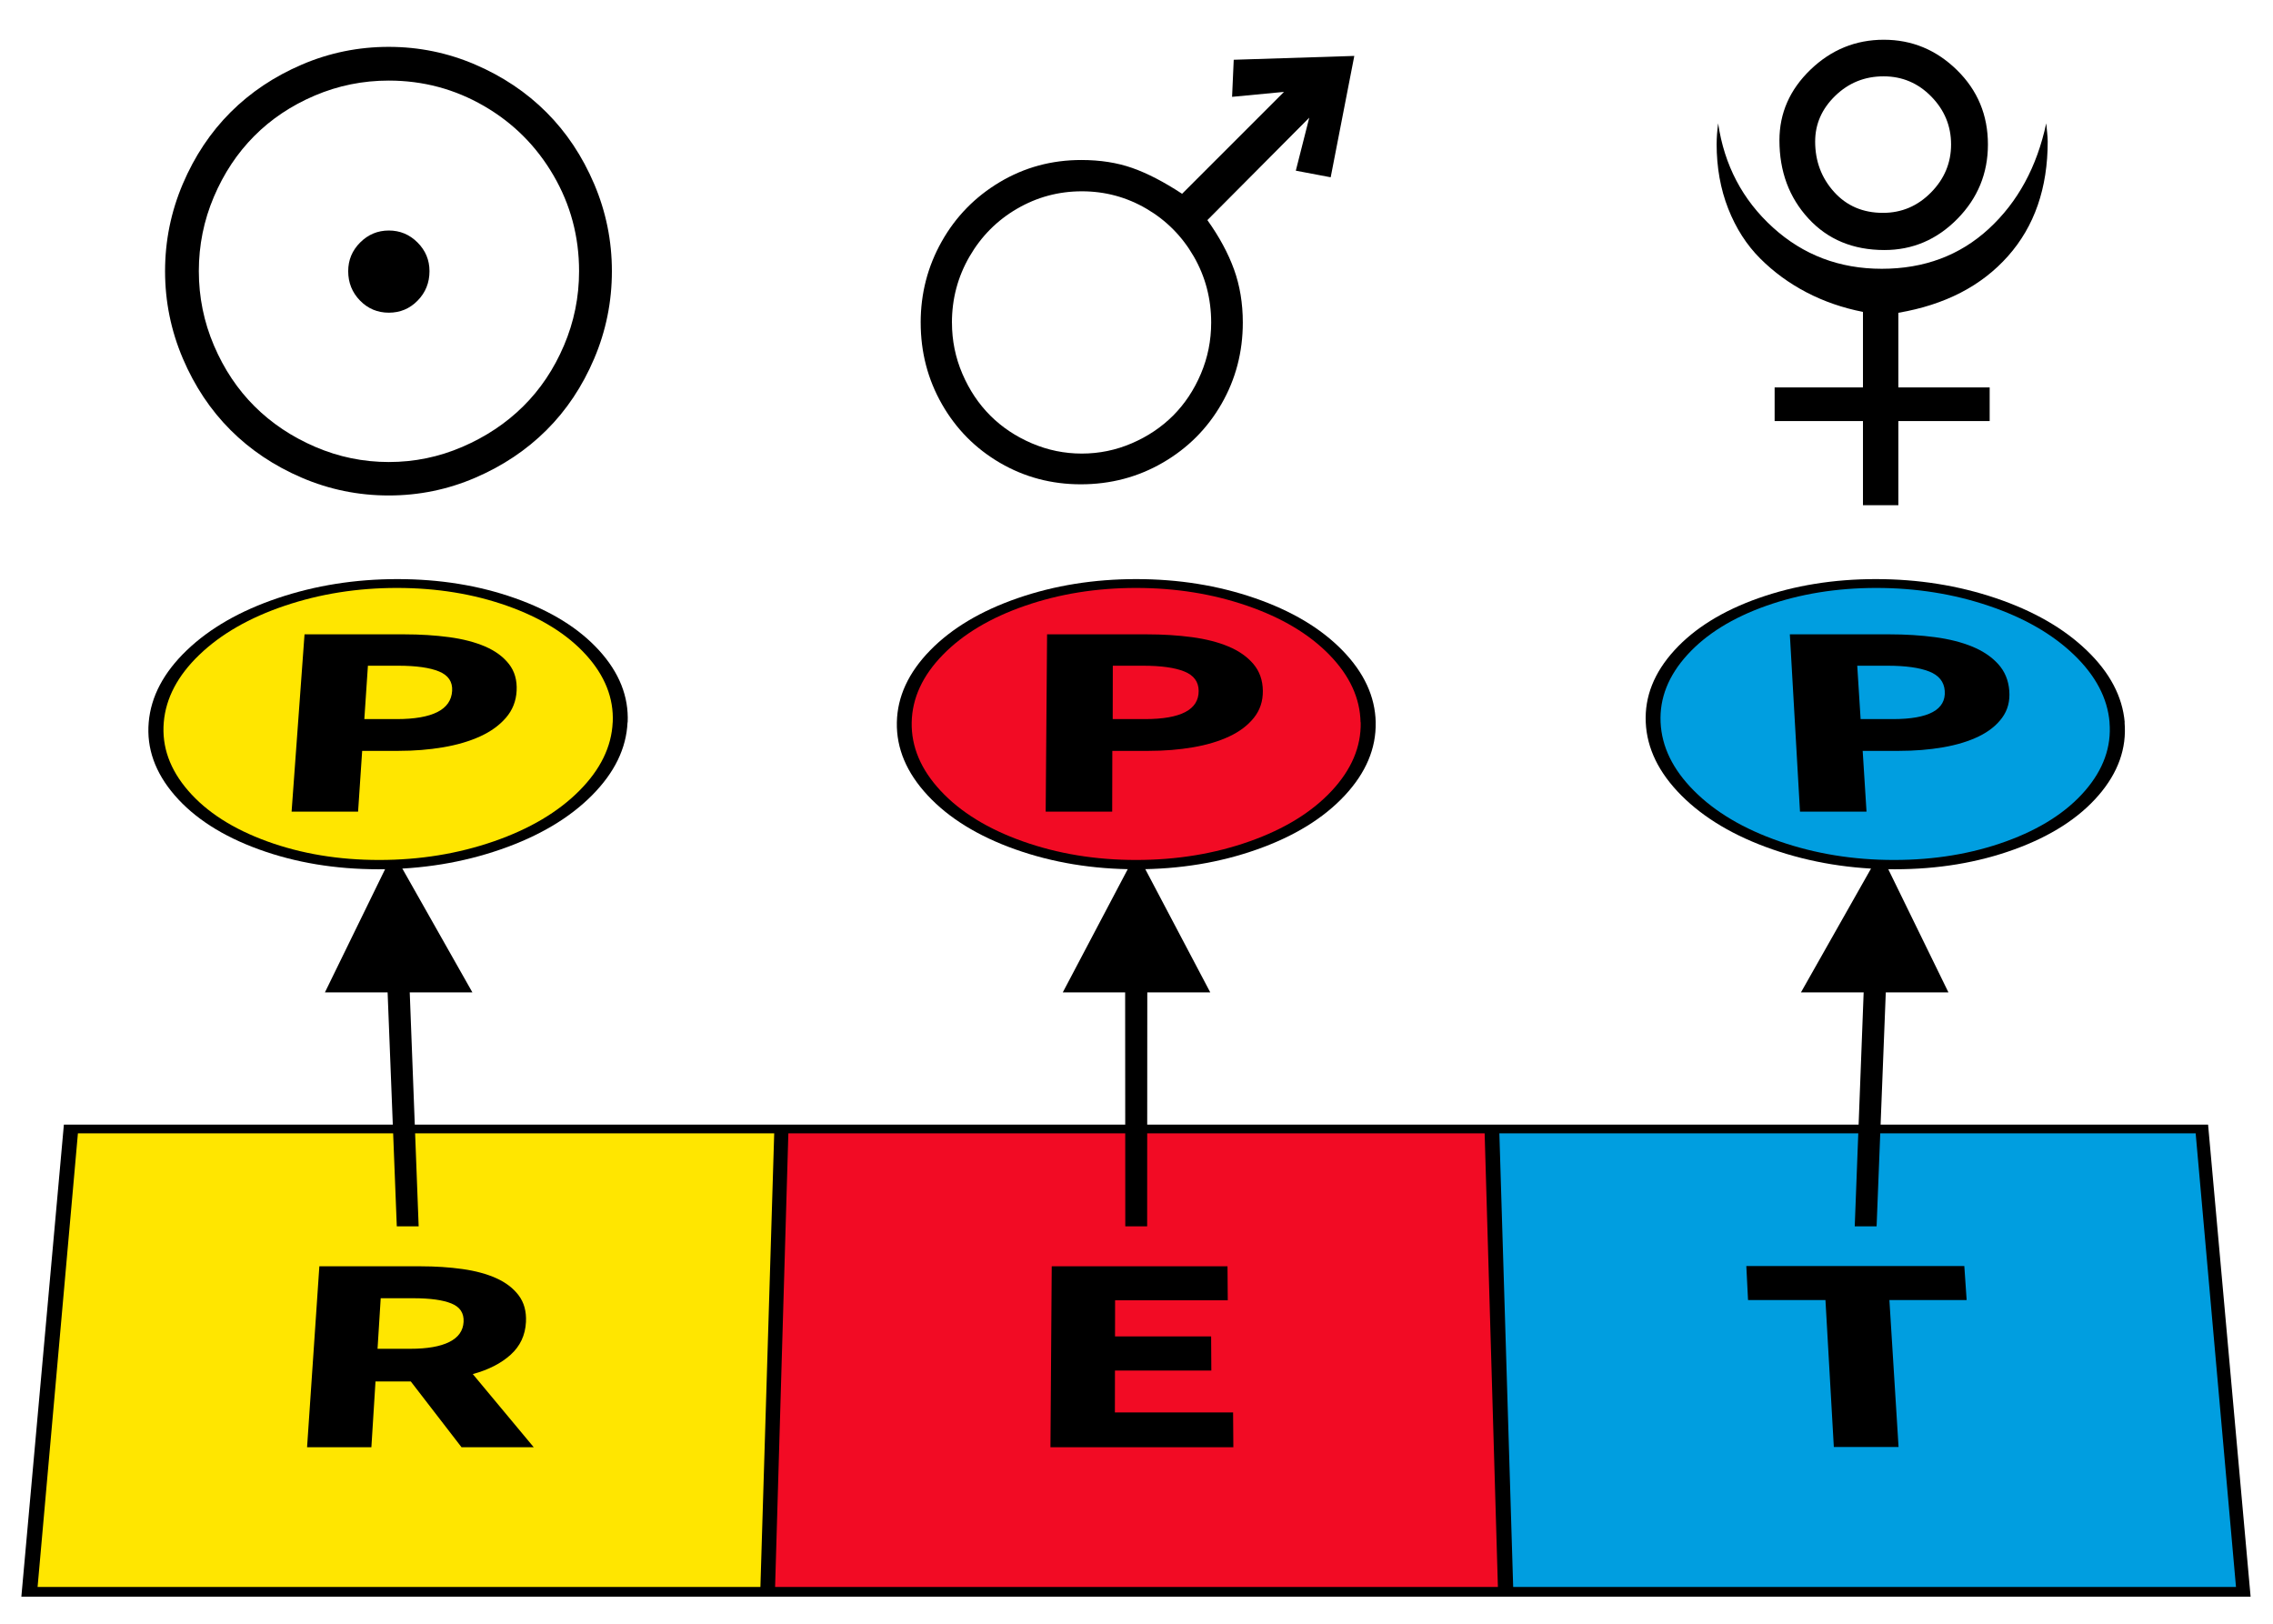
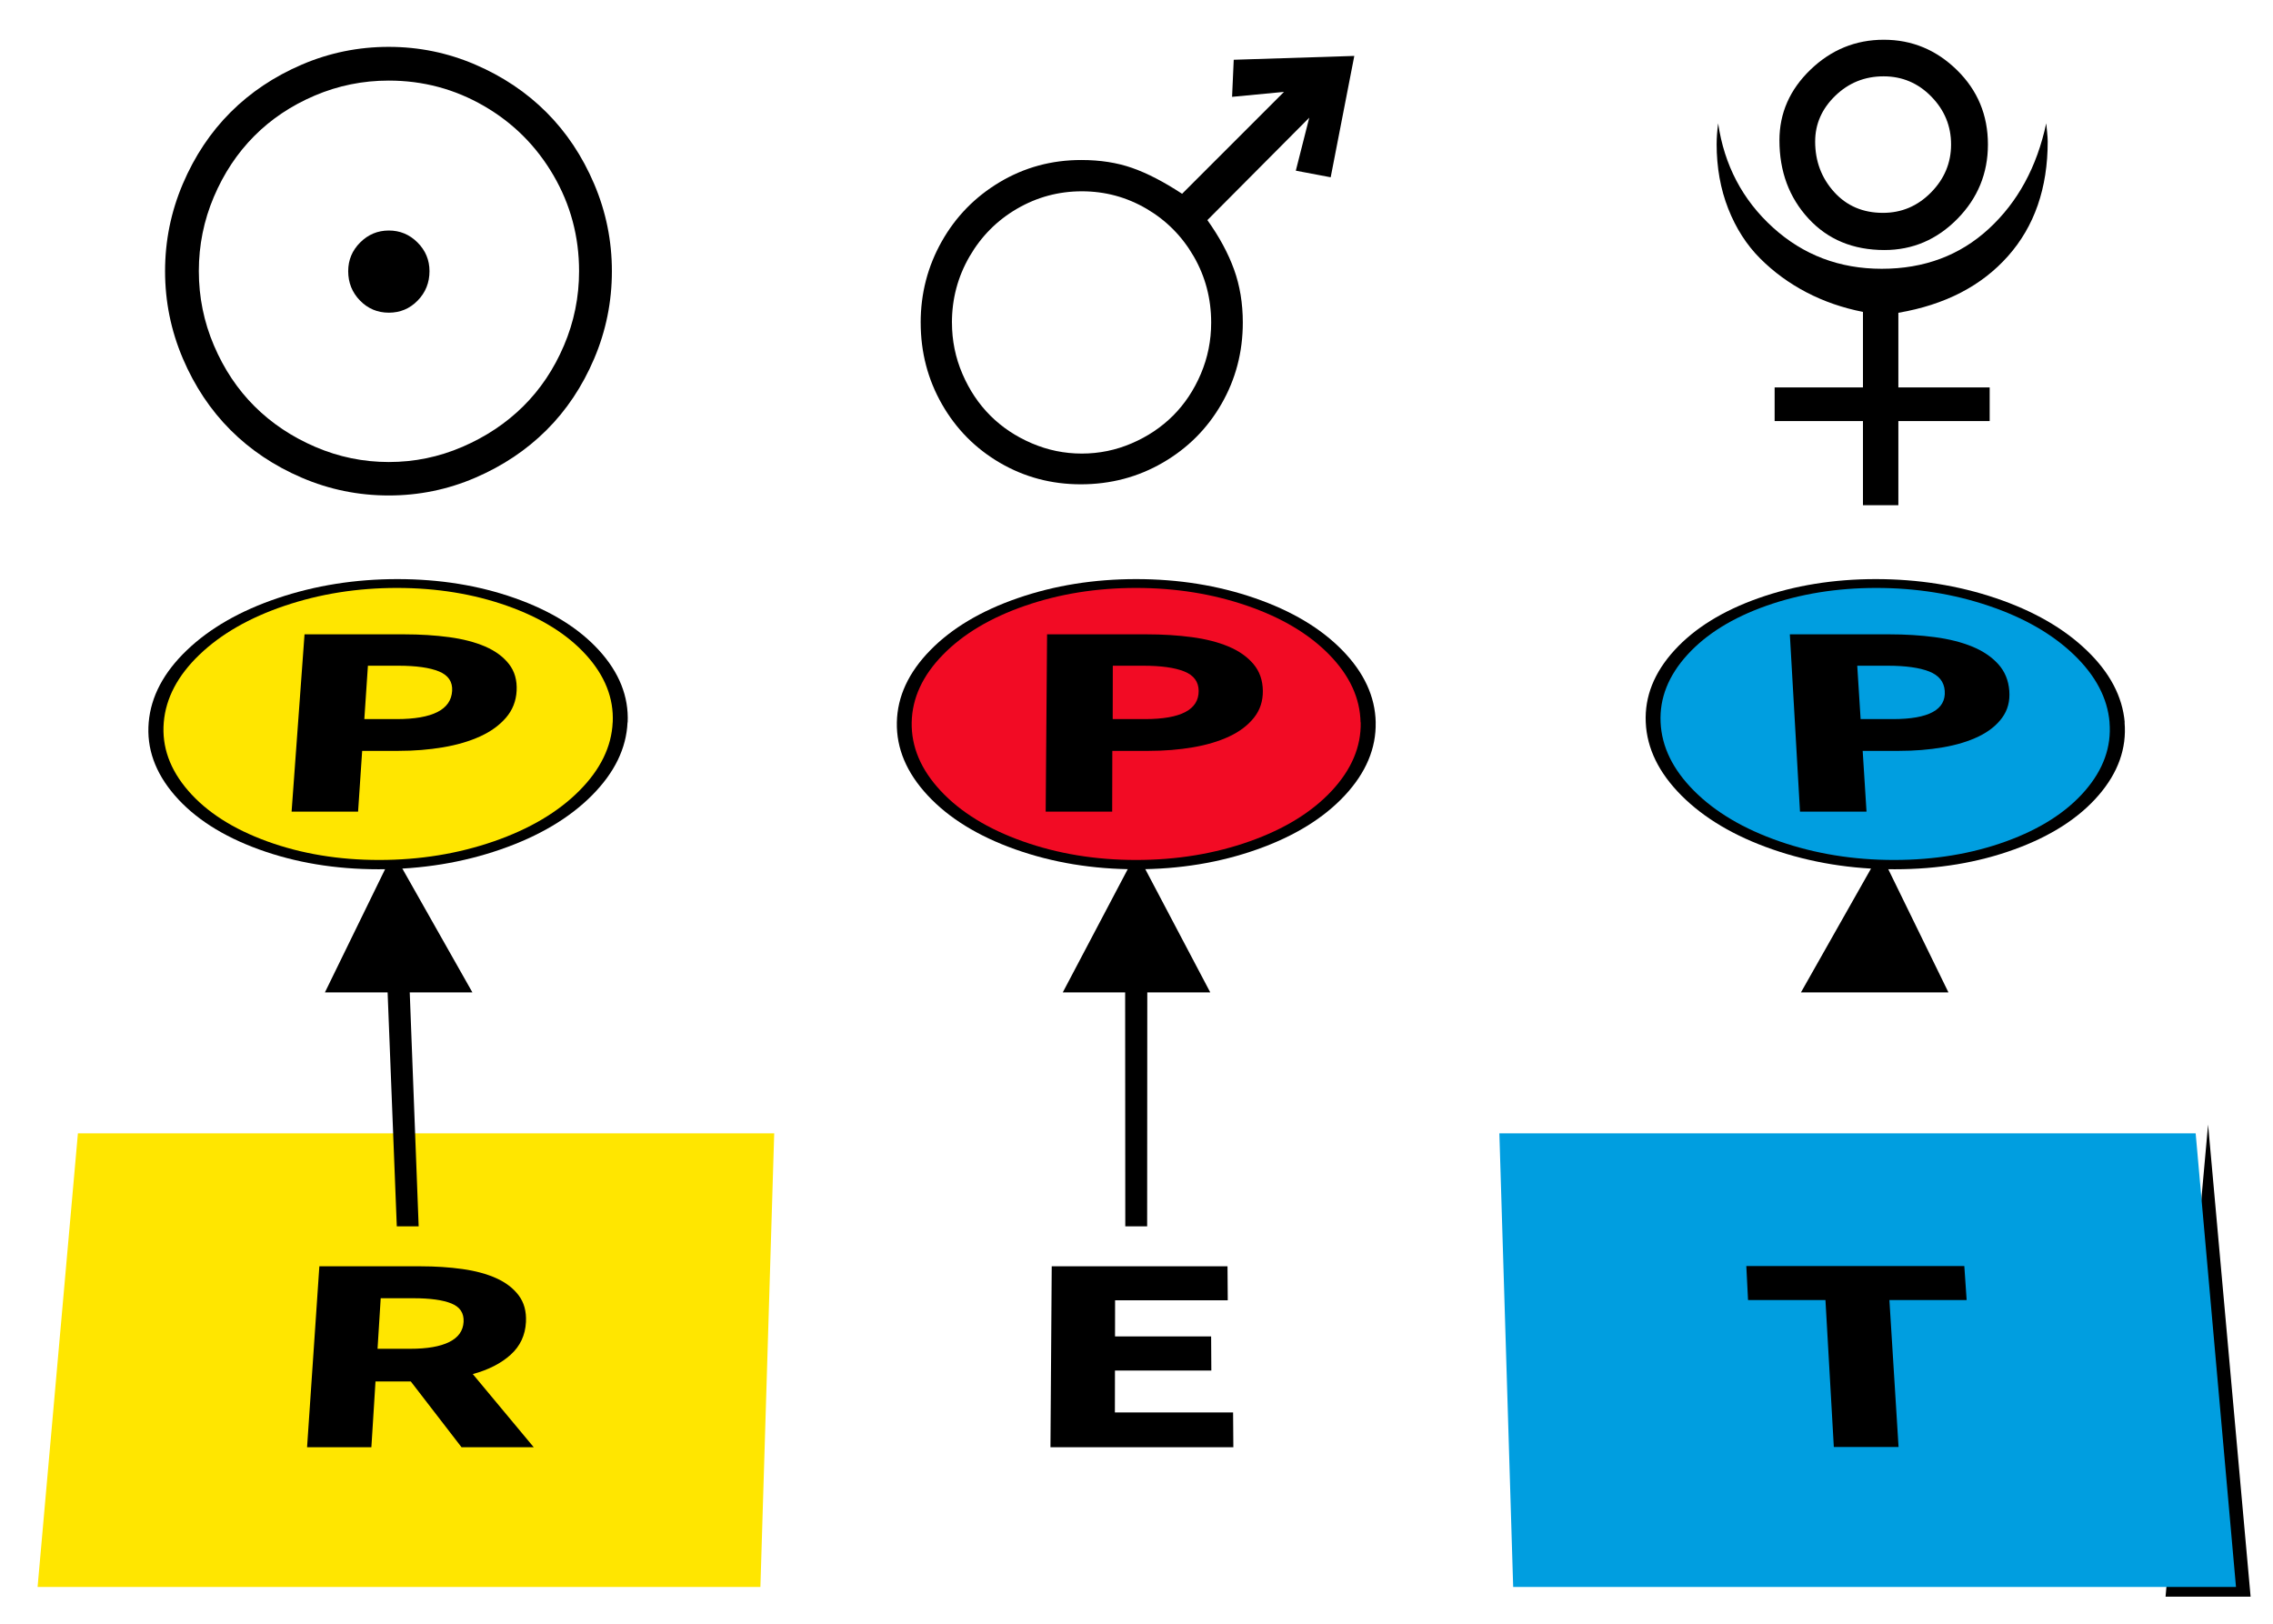
<svg xmlns="http://www.w3.org/2000/svg" height="150" width="210" viewBox="0 0 210 150">
-   <path d="M2.031 147.5h205.9l-3.929 -43.61h-198.1l-3.929 43.61" />
+   <path d="M2.031 147.5h205.9l-3.929 -43.61l-3.929 43.61" />
  <path fill="#ffe600" d="M3.473 146.6h66.78l1.275 -41.9h-64.33l-3.725 41.9" />
  <path d="M28.37 133.7l1.135 -16.72h9.353q2.061 0 3.865 0.253q1.805 0.253 3.125 0.846q1.322 0.594 2.07 1.584q0.749 0.993 0.675 2.46q-0.093 1.833 -1.416 3.027q-1.326 1.197 -3.496 1.787l5.631 6.759h-6.671l-4.69 -6.08h-3.259l-0.381 6.08h-5.941zM34.88 124.6h3.035q2.33 0 3.589 -0.625q1.258 -0.624 1.326 -1.858q0.068 -1.219 -1.124 -1.703q-1.191 -0.484 -3.511 -0.484h-3.022l-0.292 4.67z" />
-   <path fill="#f20b24" d="M71.61 146.6h66.78l-1.225 -41.9h-64.33l-1.225 41.9" />
  <path d="M97.05 133.7l0.118 -16.72h16.24l0.024 3.142h-10.41l-0.006 3.335h8.879l0.019 3.154h-8.904l-0.007 3.866h10.92l0.025 3.219h-16.89z" />
  <path fill="#009ee0" d="M139.8 146.6h66.78l-3.725 -41.9h-64.33l1.275 41.9" />
  <path d="M161.5 120.1l-0.159 -3.142h20.14l0.216 3.142h-7.137l0.846 13.57h-5.98l-0.774 -13.57h-7.156z" />
  <path d="M37.59 84.7h-2.053l1.123 28.59h2.02l-1.09 -28.59" />
  <path d="M36.33 78.75l7.317 12.93h-13.63l6.316 -12.93z" />
  <path d="M106 84.7h-2.053l0.017 28.59h2.02l0.017 -28.59" />
  <path d="M105 78.75l6.817 12.93h-13.63l6.817 -12.93z" />
-   <path d="M174.5 84.7h-2.053l-1.09 28.59h2.02l1.123 -28.59" />
  <path d="M173.7 78.75l6.316 12.93h-13.63l7.317 -12.93z" />
  <path d="M57.99 66.73q0.158 -3.578 -2.651 -6.658q-2.793 -3.062 -7.782 -4.821q-4.973 -1.753 -10.83 -1.754q-5.855 -0.001 -11.06 1.754q-5.218 1.761 -8.41 4.821q-3.21 3.078 -3.518 6.658q-0.31 3.605 2.404 6.743q2.73 3.156 7.771 4.99q5.059 1.84 11.06 1.839q6.005 -0.001 11.3 -1.839q5.28 -1.831 8.421 -4.99q3.122 -3.141 3.282 -6.743z" />
  <path fill="#ffe600" d="M56.61 66.73q0.153 -3.355 -2.478 -6.245q-2.617 -2.874 -7.296 -4.525q-4.664 -1.646 -10.16 -1.647q-5.493 -0.001 -10.37 1.647q-4.894 1.653 -7.885 4.525q-3.007 2.887 -3.291 6.245q-0.286 3.379 2.261 6.319q2.561 2.956 7.286 4.673q4.74 1.723 10.36 1.721q5.625 -0.001 10.59 -1.721q4.948 -1.714 7.894 -4.673q2.93 -2.943 3.084 -6.319z" />
  <path d="M26.94 74.98l1.195 -16.38h9.205q2.231 0 4.155 0.26q1.925 0.26 3.328 0.865q1.405 0.606 2.195 1.613q0.792 1.009 0.712 2.483q-0.077 1.43 -0.985 2.483q-0.909 1.055 -2.397 1.731q-1.489 0.677 -3.427 1.003q-1.938 0.327 -4.091 0.327h-3.37l-0.377 5.615h-6.144zM33.66 66.43h2.976q4.981 0 5.136 -2.605q0.076 -1.267 -1.213 -1.797q-1.288 -0.529 -3.767 -0.529h-2.801l-0.331 4.931z" />
  <path d="M127.1 66.73q-0.075 -3.578 -3.084 -6.658q-2.992 -3.062 -8.096 -4.821q-5.087 -1.753 -10.94 -1.754q-5.855 -0.001 -10.94 1.754q-5.104 1.761 -8.096 4.821q-3.01 3.078 -3.084 6.658q-0.075 3.605 2.843 6.743q2.935 3.156 8.096 4.99q5.179 1.84 11.18 1.839q6.004 -0.001 11.18 -1.839q5.161 -1.831 8.096 -4.99q2.918 -3.141 2.843 -6.743z" />
  <path fill="#f20b24" d="M125.7 66.73q-0.066 -3.355 -2.885 -6.245q-2.804 -2.874 -7.59 -4.525q-4.771 -1.646 -10.26 -1.647q-5.493 -0.001 -10.26 1.647q-4.786 1.653 -7.59 4.525q-2.819 2.887 -2.885 6.245q-0.066 3.379 2.672 6.319q2.753 2.956 7.59 4.673q4.852 1.723 10.48 1.721q5.625 -0.001 10.48 -1.721q4.837 -1.714 7.59 -4.673q2.738 -2.943 2.672 -6.319z" />
  <path d="M96.61 74.98l0.128 -16.38h9.205q2.231 0 4.172 0.26q1.942 0.26 3.384 0.865q1.444 0.606 2.3 1.613q0.857 1.009 0.874 2.483q0.016 1.43 -0.823 2.483q-0.84 1.055 -2.284 1.731q-1.445 0.677 -3.361 1.003q-1.917 0.327 -4.069 0.327h-3.37l-0.012 5.615h-6.144zM102.8 66.43h2.976q4.981 0 4.967 -2.605q-0.007 -1.267 -1.33 -1.797q-1.322 -0.529 -3.801 -0.529h-2.801l-0.01 4.931z" />
  <path d="M196.3 66.73q-0.307 -3.578 -3.518 -6.658q-3.192 -3.062 -8.41 -4.821q-5.201 -1.753 -11.06 -1.754q-5.855 -0.001 -10.83 1.754q-4.989 1.761 -7.782 4.821q-2.81 3.078 -2.651 6.658q0.16 3.605 3.282 6.743q3.14 3.156 8.421 4.99q5.298 1.84 11.3 1.839q6.004 -0.001 11.06 -1.839q5.042 -1.831 7.771 -4.99q2.713 -3.141 2.404 -6.743z" />
  <path fill="#009ee0" d="M194.9 66.73q-0.284 -3.355 -3.291 -6.245q-2.991 -2.874 -7.885 -4.525q-4.878 -1.646 -10.37 -1.647q-5.493 -0.001 -10.16 1.647q-4.679 1.653 -7.296 4.525q-2.631 2.887 -2.478 6.245q0.154 3.379 3.084 6.319q2.946 2.956 7.894 4.673q4.964 1.723 10.59 1.721q5.625 -0.001 10.36 -1.721q4.725 -1.714 7.286 -4.673q2.547 -2.943 2.261 -6.319z" />
  <path d="M166.3 74.98l-0.938 -16.38h9.205q2.231 0 4.189 0.26q1.959 0.26 3.441 0.865q1.484 0.606 2.405 1.613q0.923 1.009 1.035 2.483q0.109 1.43 -0.661 2.483q-0.772 1.055 -2.171 1.731q-1.401 0.677 -3.296 1.003q-1.896 0.327 -4.048 0.327h-3.37l0.354 5.615h-6.144zM171.9 66.43h2.976q4.981 0 4.797 -2.605q-0.089 -1.267 -1.447 -1.797q-1.357 -0.529 -3.836 -0.529h-2.801l0.311 4.931z" />
  <path d="M15.25 25.05q0 -4.208 1.638 -8.057t4.408 -6.618t6.592 -4.408t8.03 -1.638q4.181 0 7.99 1.638t6.578 4.408t4.408 6.618t1.638 8.057q0 4.235 -1.638 8.083t-4.408 6.605t-6.578 4.395t-7.99 1.638q-4.208 0 -8.03 -1.638t-6.592 -4.408t-4.408 -6.618t-1.638 -8.057zM18.37 25.05q0 3.596 1.398 6.871t3.755 5.62t5.606 3.742t6.792 1.398t6.792 -1.398t5.62 -3.742t3.769 -5.62t1.398 -6.871q0 -4.794 -2.37 -8.856t-6.419 -6.405t-8.789 -2.344q-3.596 0 -6.845 1.385t-5.593 3.742t-3.729 5.62t-1.385 6.858zM32.17 25.05q0 -1.545 1.105 -2.65t2.65 -1.105t2.65 1.105t1.105 2.65q0 1.598 -1.092 2.717t-2.663 1.119t-2.663 -1.119t-1.092 -2.717z" />
  <path d="M85.06 29.8q0 -4.034 1.941 -7.484t5.366 -5.493t7.535 -2.042q2.613 0 4.706 0.736t4.605 2.385l9.413 -9.413l-4.795 0.457l0.152 -3.425l11.14 -0.355l-2.182 11.21l-3.222 -0.609l1.243 -4.897l-9.413 9.463q1.649 2.309 2.461 4.554t0.812 4.909q0 4.085 -1.966 7.51t-5.417 5.429t-7.586 2.004q-4.059 0 -7.459 -1.979t-5.366 -5.417t-1.966 -7.548zM87.95 29.8q0 2.486 0.964 4.732t2.575 3.856t3.831 2.562t4.63 0.951t4.618 -0.951t3.818 -2.562t2.562 -3.856t0.951 -4.732q0 -3.324 -1.611 -6.114t-4.364 -4.402t-5.975 -1.611t-5.988 1.611t-4.389 4.415t-1.624 6.102z" />
  <path d="M158.6 13.29q0 -0.824 0.137 -1.896q0.852 5.798 5.056 9.617t10.06 3.819q5.88 0 9.892 -3.696t5.303 -9.741q0.027 0.247 0.082 0.811t0.055 0.866q0 6.457 -3.668 10.59t-10.13 5.235v6.897h8.436v3.105h-8.436v7.776h-3.27v-7.776h-8.161v-3.105h8.161v-6.979q-2.803 -0.55 -5.207 -1.8t-4.287 -3.132t-2.954 -4.603t-1.072 -5.99zM164.4 12.96q0 -3.764 2.871 -6.526t6.773 -2.762t6.76 2.803t2.858 6.869q0 4.012 -2.83 6.883t-6.732 2.871q-4.341 0 -7.021 -2.913t-2.679 -7.227zM167.7 13.07q0 2.72 1.745 4.657t4.52 1.937q2.583 0 4.438 -1.882t1.855 -4.438t-1.827 -4.424t-4.41 -1.868q-2.61 0 -4.465 1.8t-1.855 4.218z" />
</svg>